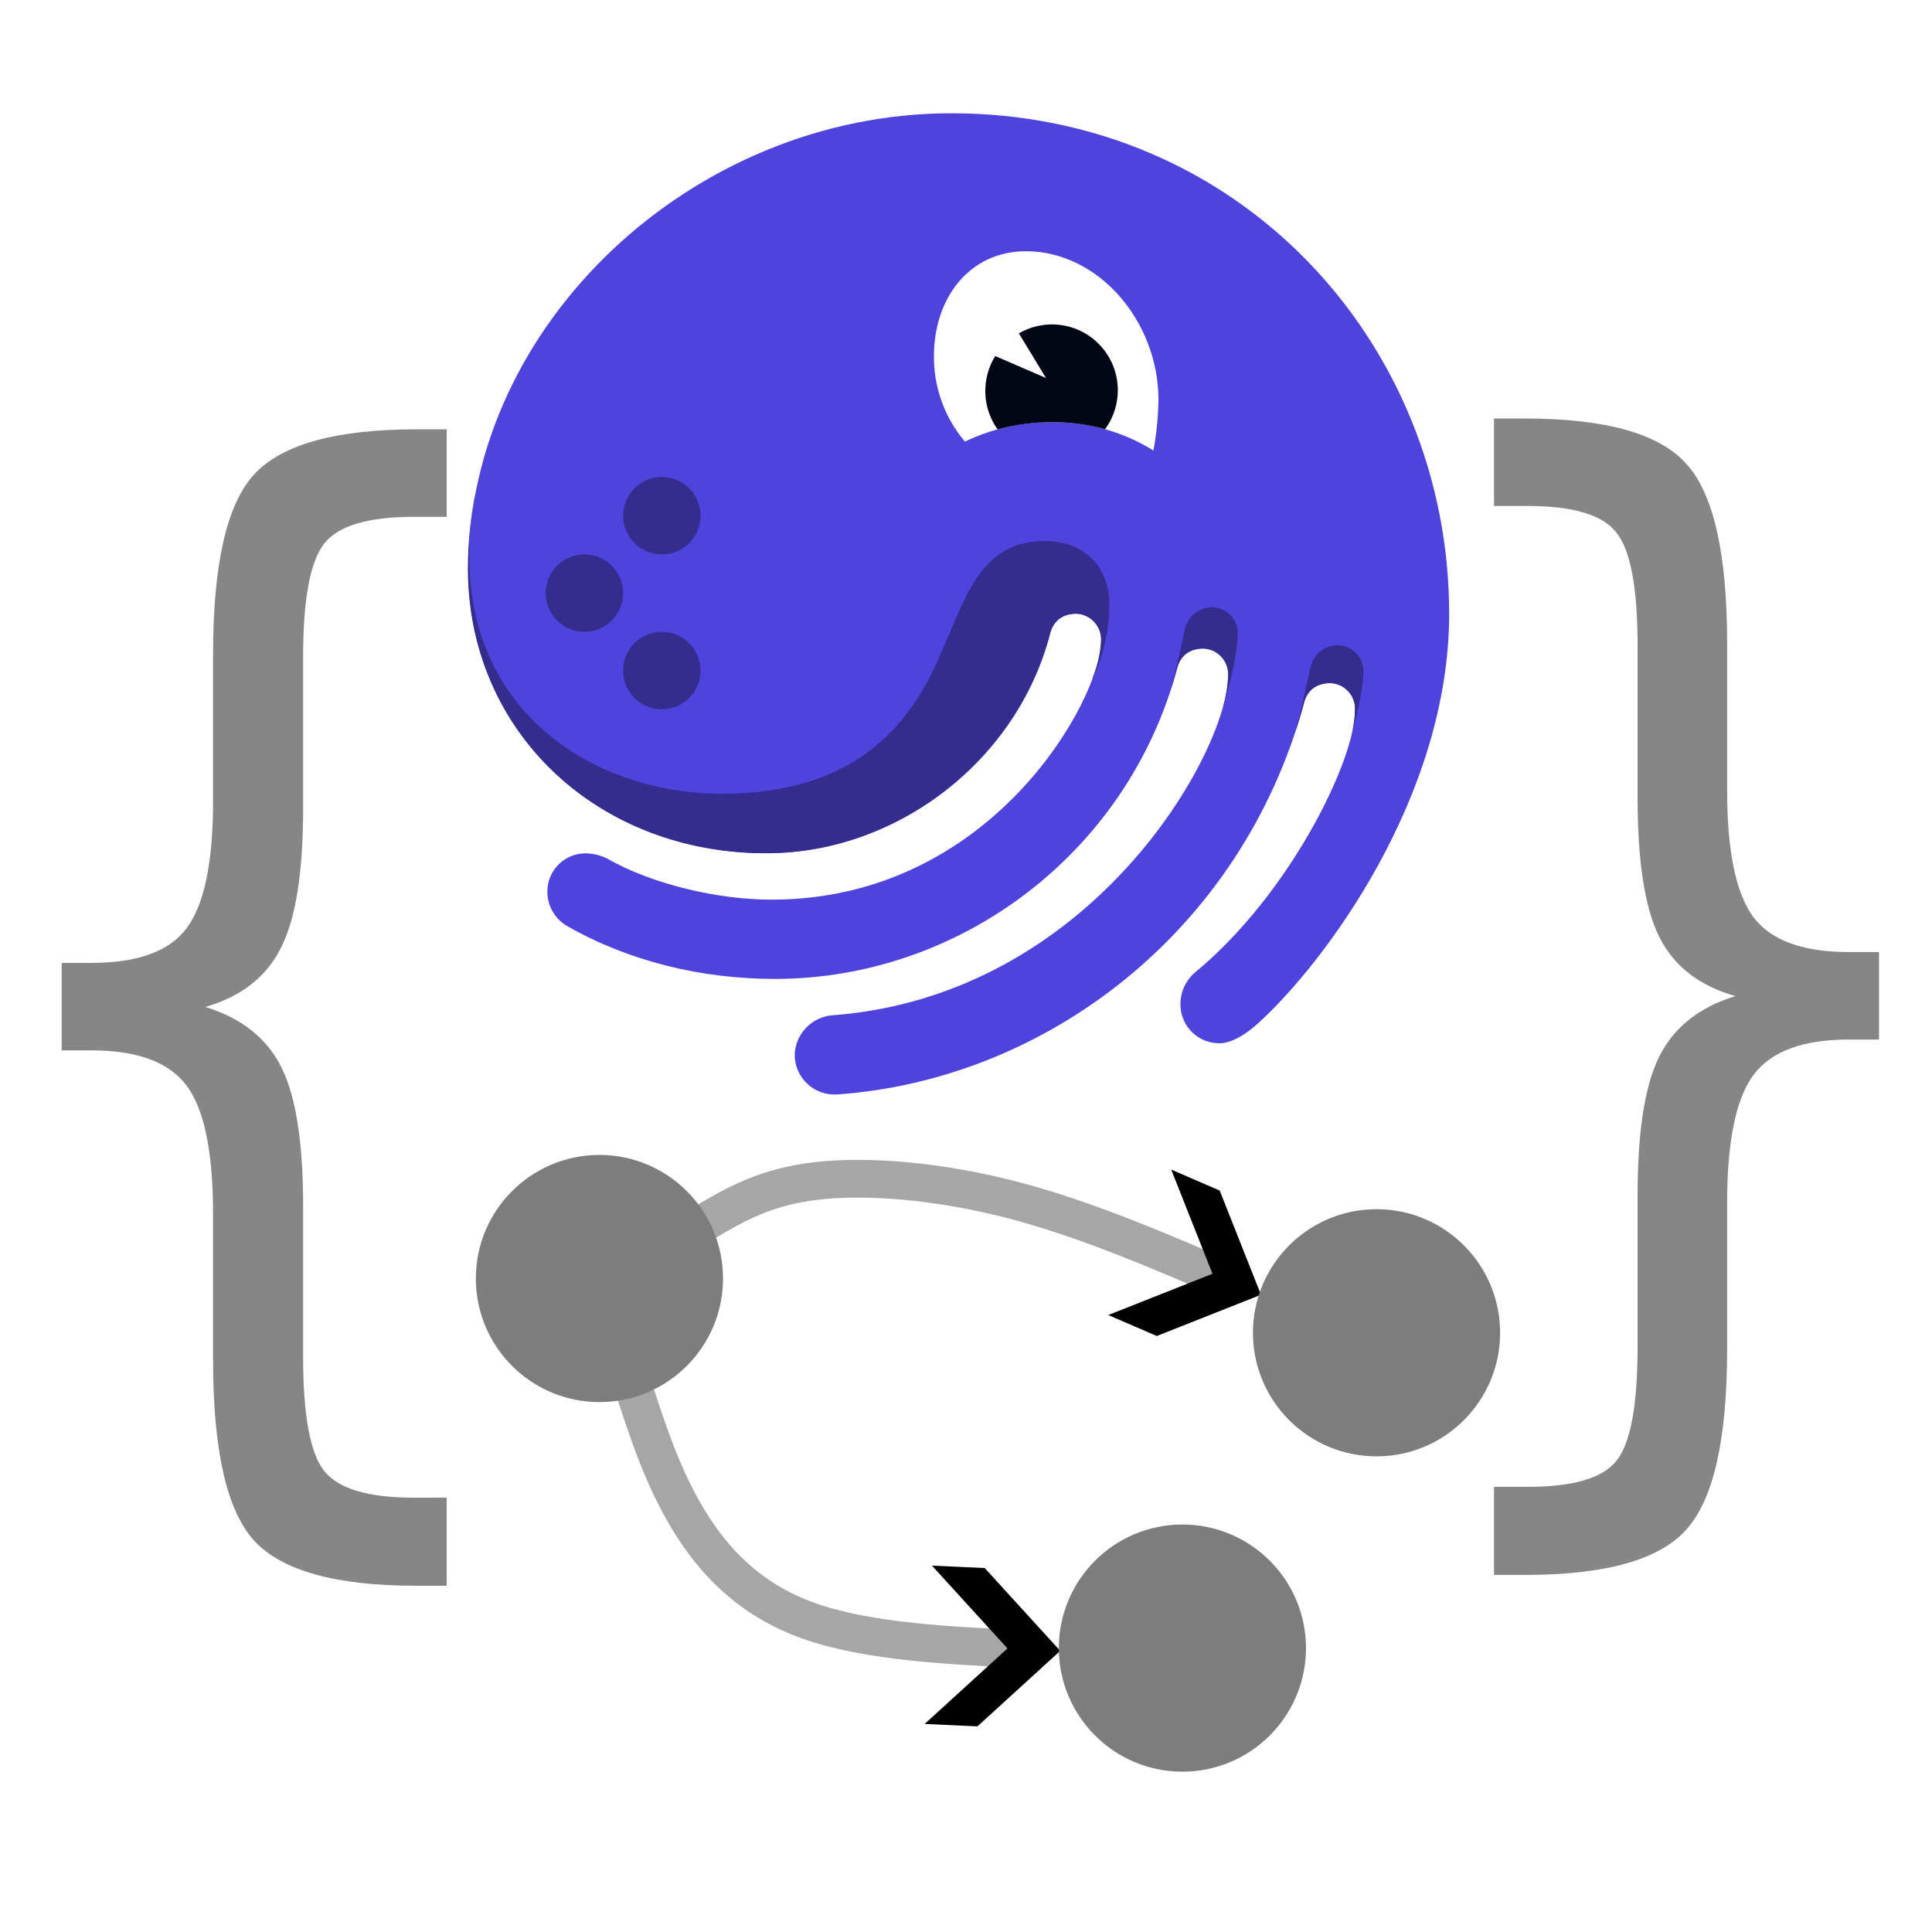
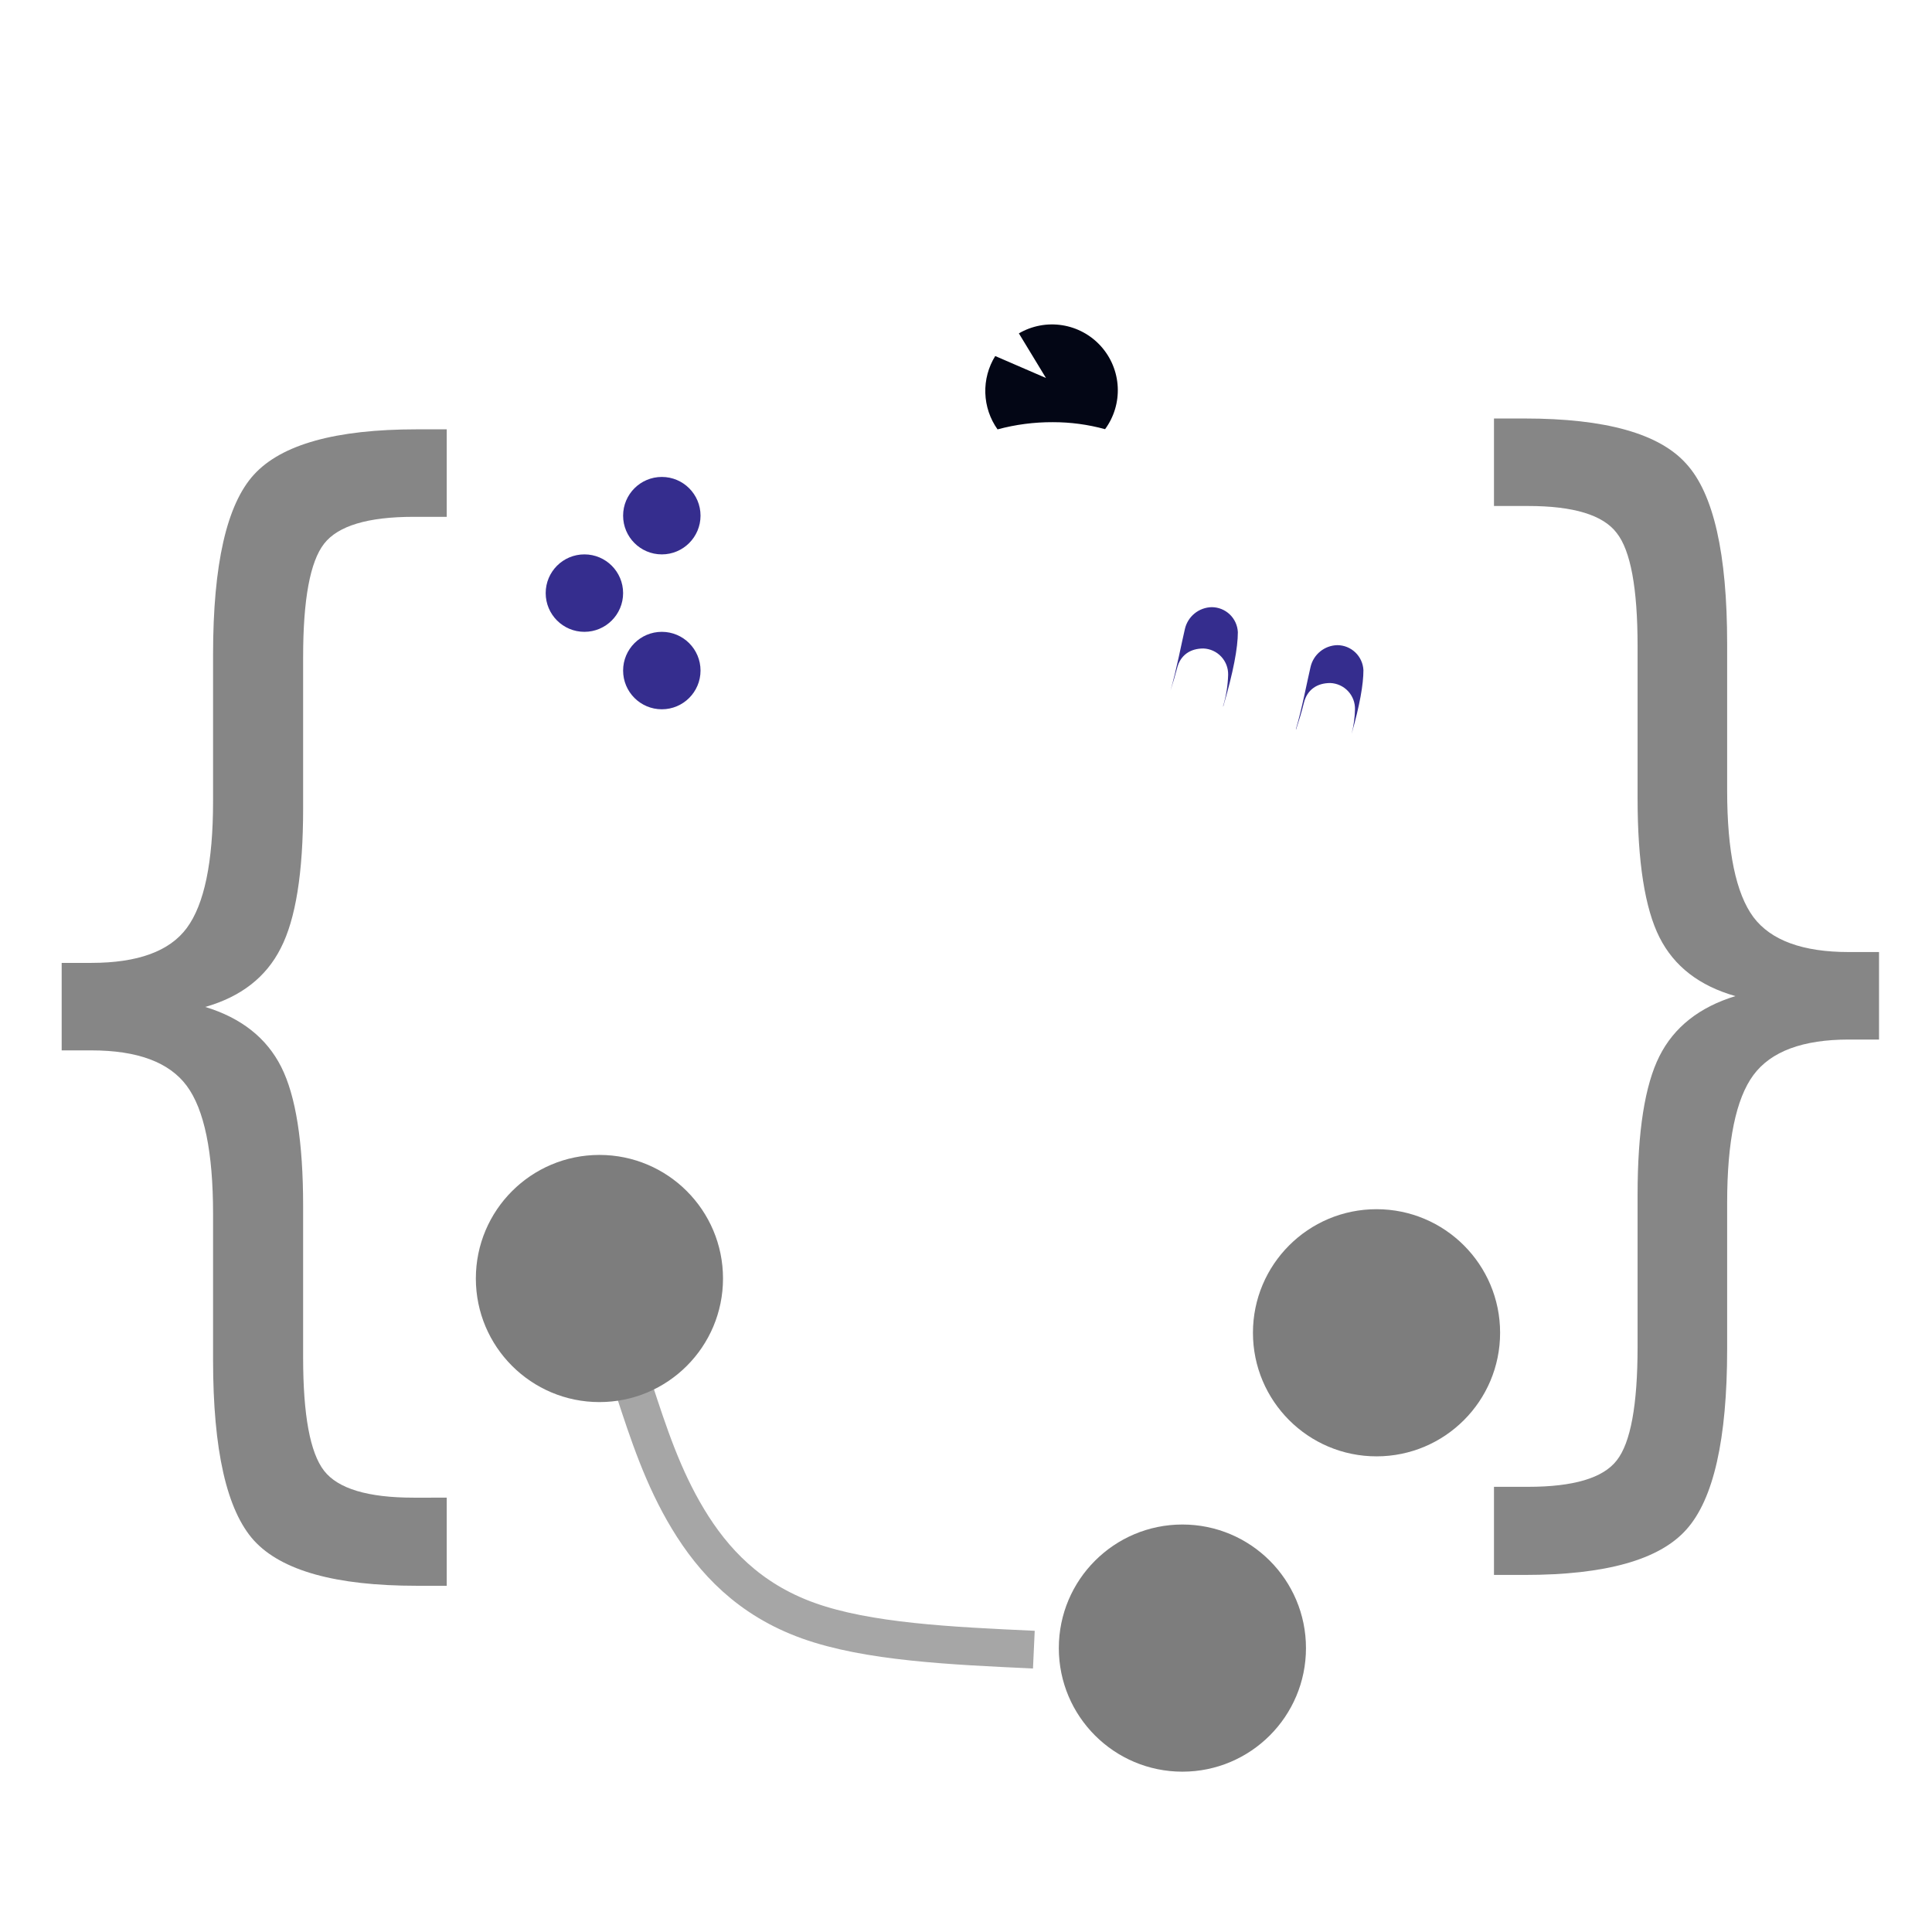
<svg xmlns="http://www.w3.org/2000/svg" xmlns:ns1="http://www.inkscape.org/namespaces/inkscape" xmlns:ns2="http://sodipodi.sourceforge.net/DTD/sodipodi-0.dtd" width="512" height="512" viewBox="0 0 512 512" version="1.1" id="svg1" xml:space="preserve" ns1:version="1.3.2 (091e20ef0f, 2023-11-25, custom)" ns2:docname="dagster-composable-graphs.svg" ns1:export-filename="dagster-composable-graphs-plain.svg" ns1:export-xdpi="96" ns1:export-ydpi="96">
  <ns2:namedview id="namedview1" pagecolor="#ffffff" bordercolor="#eeeeee" borderopacity="1" ns1:showpageshadow="0" ns1:pageopacity="0" ns1:pagecheckerboard="true" ns1:deskcolor="#d1d1d1" ns1:document-units="mm" ns1:clip-to-page="true" ns1:zoom="6.0683594" ns1:cx="134.63276" ns1:cy="283.19022" ns1:window-width="3840" ns1:window-height="2132" ns1:window-x="0" ns1:window-y="0" ns1:window-maximized="0" ns1:current-layer="g2" />
  <defs id="defs1">
    <marker style="overflow:visible" id="ArrowWideHeavy" refX="0" refY="0" orient="auto-start-reverse" ns1:stockid="Wide, heavy arrow" markerWidth="7" markerHeight="7" viewBox="0 0 1 1" ns1:isstock="true" ns1:collect="always" preserveAspectRatio="xMidYMid" markerUnits="userSpaceOnUse">
-       <path style="fill:context-stroke;fill-rule:evenodd;stroke:none" d="m 1,0 -3,3 h -2 l 3,-3 -3,-3 h 2 z" id="path12" />
-     </marker>
+       </marker>
    <ns1:path-effect effect="bspline" id="path-effect11" is_visible="true" lpeversion="1.3" weight="33.333" steps="2" helper_size="0" apply_no_weight="true" apply_with_weight="true" only_selected="false" uniform="false" />
    <ns1:path-effect effect="fillet_chamfer" id="path-effect4" is_visible="true" lpeversion="1" nodesatellites_param="F,0,0,1,0,0,0,1 @ F,0,0,1,0,0,0,1 @ F,0,0,1,0,0,0,1 @ F,0,0,1,0,0,0,1" radius="0" unit="px" method="auto" mode="F" chamfer_steps="1" flexible="false" use_knot_distance="true" apply_no_radius="true" apply_with_radius="true" only_selected="false" hide_knots="false" />
    <marker style="overflow:visible" id="ArrowWideHeavy-6" refX="0" refY="0" orient="auto-start-reverse" ns1:stockid="Wide, heavy arrow" markerWidth="7" markerHeight="7" viewBox="0 0 1 1" ns1:isstock="true" ns1:collect="always" preserveAspectRatio="xMidYMid" markerUnits="userSpaceOnUse">
-       <path style="fill:context-stroke;fill-rule:evenodd;stroke:none" d="m 1,0 -3,3 h -2 l 3,-3 -3,-3 h 2 z" id="path12-1" />
-     </marker>
+       </marker>
    <ns1:path-effect effect="bspline" id="path-effect11-8" is_visible="true" lpeversion="1.3" weight="33.333" steps="2" helper_size="0" apply_no_weight="true" apply_with_weight="true" only_selected="false" uniform="false" />
  </defs>
  <g ns1:label="Layer 1" ns1:groupmode="layer" id="layer1">
    <g style="fill:none" id="g1" transform="matrix(0.743,0,0,0.743,45.979,-47.997)" ns1:label="dagster-logo">
-       <path d="m 221.556,440.815 c 0.006,1.956 0.414,3.889 1.201,5.679 0.786,1.791 1.932,3.4 3.368,4.727 1.435,1.327 3.129,2.344 4.975,2.987 1.846,0.643 3.805,0.899 5.754,0.751 74.087,-5.304 144.059,-57.735 166.398,-139.627 1.174,-4.71 4.708,-7.072 9.417,-7.072 2.413,0.097 4.691,1.142 6.34,2.908 1.649,1.765 2.536,4.11 2.468,6.526 0,18.259 -23.471,65.98 -57.035,93.674 -1.711,1.439 -3.075,3.246 -3.99,5.286 -0.916,2.04 -1.36,4.26 -1.298,6.495 0.034,1.818 0.426,3.611 1.154,5.276 0.728,1.666 1.778,3.171 3.089,4.43 1.311,1.259 2.857,2.246 4.551,2.906 1.693,0.66 3.5,0.978 5.316,0.938 2.941,0 7.649,-1.768 13.531,-7.072 C 410.266,408.412 455,348.909 455,283.508 455,187.624 380.872,105 277.418,105 c -92.312,0 -172.28,75.414 -172.28,162.611 0,57.734 45.866,101.326 106.422,101.326 46.459,0 89.385,-32.984 101.148,-78.357 1.173,-4.71 4.694,-7.072 9.402,-7.072 2.415,0.098 4.694,1.142 6.345,2.907 1.651,1.766 2.541,4.11 2.478,6.527 0,20.622 -38.811,92.542 -117.606,92.542 -18.818,0 -42.331,-5.304 -58.803,-14.738 -2.205,-1.069 -4.607,-1.671 -7.055,-1.768 -1.875,-0.072 -3.744,0.245 -5.49,0.931 -1.747,0.685 -3.332,1.725 -4.658,3.053 -1.325,1.329 -2.361,2.917 -3.043,4.665 -0.682,1.749 -0.995,3.62 -0.919,5.495 0.076,2.402 0.764,4.745 1.998,6.807 1.235,2.062 2.975,3.774 5.057,4.975 21.759,12.43 47.633,18.853 74.087,18.853 65.858,0 125.834,-44.779 143.479,-110.76 1.174,-4.71 4.708,-7.071 9.403,-7.071 2.414,0.097 4.694,1.141 6.345,2.906 1.651,1.766 2.541,4.111 2.477,6.527 0,27.1 -48.213,114.296 -141.118,121.368 -3.595,0.267 -6.964,1.852 -9.462,4.453 -2.497,2.6 -3.946,6.031 -4.069,9.635 z" fill="#4f43dd" id="path1" />
-       <path d="m 313.62,215.178 c 12.681,-0.095 25.128,3.411 35.897,10.11 1.088,-5.958 1.689,-11.996 1.795,-18.052 0,-27.97 -21.317,-53.025 -47.274,-53.025 -20.185,0 -32.805,16.726 -32.805,37.389 -0.096,11.163 3.824,21.988 11.046,30.498 9.783,-4.667 20.503,-7.034 31.341,-6.92 z" fill="#ffffff" id="path2" />
+       <path d="m 313.62,215.178 z" fill="#ffffff" id="path2" />
      <path d="m 374.439,316.505 c 3.603,-12.32 5.191,-20.87 5.191,-26.422 -0.11,-2.398 -1.137,-4.662 -2.869,-6.323 -1.733,-1.661 -4.037,-2.592 -6.436,-2.6 -2.236,0.042 -4.393,0.83 -6.129,2.239 -1.736,1.409 -2.952,3.358 -3.453,5.537 -0.981,4.047 -3.079,15.014 -5.15,21.976 0.856,-2.606 1.638,-5.254 2.347,-7.942 1.174,-4.724 4.708,-7.072 9.402,-7.072 2.414,0.093 4.693,1.135 6.345,2.898 1.651,1.763 2.541,4.106 2.478,6.522 -0.111,3.797 -0.719,7.563 -1.809,11.201 z" fill="#352d8e" id="path3" />
      <path d="m 424.418,303.632 c -0.113,-2.395 -1.14,-4.655 -2.868,-6.315 -1.729,-1.659 -4.028,-2.593 -6.424,-2.608 -2.233,0.045 -4.387,0.834 -6.12,2.243 -1.734,1.408 -2.947,3.356 -3.448,5.533 -0.994,4.144 -3.134,15.276 -5.233,22.224 h 0.097 c 1.022,-3.094 1.974,-6.229 2.761,-9.42 1.174,-4.724 4.708,-7.072 9.416,-7.072 2.413,0.094 4.691,1.136 6.34,2.899 1.649,1.764 2.536,4.107 2.469,6.521 -0.067,2.932 -0.47,5.848 -1.201,8.688 2.927,-10.276 4.211,-17.707 4.211,-22.693 z" fill="#352d8e" id="path4" />
      <path d="m 313.619,215.178 c 6.302,-0.012 12.577,0.829 18.653,2.5 3.19,-4.352 4.784,-9.67 4.514,-15.06 -0.27,-5.39 -2.388,-10.523 -5.997,-14.534 -3.609,-4.011 -8.489,-6.656 -13.819,-7.49 -5.33,-0.833 -10.785,0.195 -15.446,2.913 l 9.665,15.912 -18.1,-7.832 c -2.452,3.958 -3.682,8.552 -3.534,13.206 0.147,4.653 1.665,9.16 4.362,12.954 6.423,-1.731 13.05,-2.595 19.702,-2.569 z" fill="#030615" id="path5" />
      <path d="m 174.172,317.583 c 7.625,0 13.807,-6.184 13.807,-13.812 0,-7.628 -6.182,-13.812 -13.807,-13.812 -7.625,0 -13.807,6.184 -13.807,13.812 0,7.628 6.182,13.812 13.807,13.812 z" fill="#352d8e" id="path6" />
      <path d="m 174.172,262.335 c 7.625,0 13.807,-6.184 13.807,-13.812 0,-7.628 -6.182,-13.812 -13.807,-13.812 -7.625,0 -13.807,6.184 -13.807,13.812 0,7.628 6.182,13.812 13.807,13.812 z" fill="#352d8e" id="path7" />
      <path d="m 146.558,289.958 c 7.625,0 13.806,-6.184 13.806,-13.812 0,-7.628 -6.181,-13.812 -13.806,-13.812 -7.626,0 -13.807,6.184 -13.807,13.812 0,7.628 6.181,13.812 13.807,13.812 z" fill="#352d8e" id="path8" />
-       <path d="m 208.688,368.91 h 2.762 c 46.459,0 89.385,-32.983 101.148,-78.356 1.173,-4.71 4.694,-7.072 9.402,-7.072 2.415,0.097 4.694,1.142 6.345,2.907 1.651,1.766 2.541,4.11 2.478,6.527 -0.211,4.821 -1.301,9.563 -3.217,13.992 0.333,-0.515 0.624,-1.055 0.87,-1.616 3.493,-7.988 5.298,-16.613 5.301,-25.332 0,-13.55 -9.416,-22.389 -22.933,-22.389 -23.568,0 -28.29,20.58 -38.23,42.583 -10.314,22.845 -29.257,47.555 -77.028,47.555 -49.635,0 -100.637,-34.765 -88.197,-105.456 0.151,-0.884 0.276,-1.671 0.372,-2.403 -1.822,9.132 -2.747,18.422 -2.761,27.734 0.138,56.907 44.582,100.001 103.688,101.326 z" fill="#352d8e" id="path9" />
    </g>
    <g id="g11" ns1:label="braces" style="fill:#868686;fill-opacity:1" transform="matrix(1,0,0,1.257,-0.656,74.996)">
      <path d="m 119.042,256.085 v 18.576 h -7.998 q -32.121,0 -43.086,-9.546 -10.836,-9.546 -10.836,-38.055 v -30.831 q 0,-19.479 -6.966,-26.961 -6.966,-7.482 -25.284,-7.482 h -7.869 v -18.447 h 7.869 q 18.447,0 25.284,-7.353 6.966,-7.482 6.966,-26.703 V 78.324 q 0,-28.509 10.836,-37.926 10.965,-9.546 43.086,-9.546 h 7.998 v 18.447 h -8.772 q -18.189,0 -23.736,5.676 -5.547,5.676 -5.547,23.865 v 31.992 q 0,20.253 -5.934,29.412 -5.805,9.159 -19.995,12.384 14.319,3.483 20.124,12.642 5.805,9.159 5.805,29.283 v 31.992 q 0,18.189 5.547,23.865 5.547,5.676 23.736,5.676 z" id="text1" style="font-size:264.19px;line-height:1.25;stroke-width:6.605" ns1:label="left-brace" aria-label="{" />
      <path d="m 396.577,253.8 h 9.03 q 18.06,0 23.478,-5.547 5.547,-5.547 5.547,-23.994 V 192.267 q 0,-20.124 5.805,-29.283 5.805,-9.159 20.124,-12.642 -14.319,-3.225 -20.124,-12.384 -5.805,-9.159 -5.805,-29.412 V 76.555 q 0,-18.318 -5.547,-23.865 -5.418,-5.676 -23.478,-5.676 h -9.03 V 28.568 h 8.127 q 32.121,0 42.828,9.546 10.836,9.417 10.836,37.926 v 30.96 q 0,19.221 6.966,26.703 6.966,7.353 25.284,7.353 h 7.998 v 18.447 h -7.998 q -18.318,0 -25.284,7.482 -6.966,7.482 -6.966,26.961 v 30.831 q 0,28.509 -10.836,38.055 -10.707,9.546 -42.828,9.546 h -8.127 z" id="text2" style="font-size:264.19px;line-height:1.25;stroke-width:6.605" ns1:label="right-brace" aria-label="}" />
    </g>
    <g id="g2" ns1:label="graph" transform="translate(20.878,-22.883)" style="fill:#a6a6a6;fill-opacity:1">
-       <path style="fill:none;fill-opacity:1;stroke:#a6a6a6;stroke-width:10;stroke-linecap:butt;stroke-linejoin:miter;stroke-miterlimit:3;stroke-dasharray:none;stroke-opacity:1;marker-end:url(#ArrowWideHeavy)" d="m 177.076,327.963 c 8.033,-4.706 16.066,-9.411 29.62,-10.98 13.554,-1.568 32.628,4.4e-4 52.11,5.087 19.481,5.087 39.368,13.692 59.254,22.297" id="path11" ns1:path-effect="#path-effect11" ns1:original-d="m 177.07592,327.96337 c 8.03292,-4.70561 16.06566,-9.41112 24.09873,-14.11683 19.07531,1.56893 38.14944,3.13776 57.22476,4.70669 19.88717,8.60511 39.77352,17.20986 59.66028,25.81479" ns2:nodetypes="cccc" transform="translate(-11.194,18.858)" ns1:label="link2" />
      <path style="fill:none;fill-opacity:1;stroke:#a6a6a6;stroke-width:10;stroke-linecap:butt;stroke-linejoin:miter;stroke-miterlimit:3;stroke-dasharray:none;stroke-opacity:1;marker-end:url(#ArrowWideHeavy-6)" d="m 178.763,329.058 c 3.834,11.719 7.668,23.437 14.32,34.434 6.652,10.997 16.123,21.272 31.865,26.917 15.742,5.645 37.755,6.661 59.768,7.676" id="path11-2" ns1:path-effect="#path-effect11-8" ns1:original-d="m 178.76259,329.05823 c 3.83387,11.71851 7.66766,23.43679 11.5016,35.15554 9.47085,10.27537 18.94112,20.5501 28.41198,30.82548 22.01375,1.01546 44.02659,2.03088 66.03988,3.04633" ns2:nodetypes="cccc" transform="translate(-31.613,61.972)" ns1:label="link1" />
      <circle style="fill:#7d7d7d;fill-opacity:1;fill-rule:evenodd" id="path10" cx="137.977" cy="361.7" r="32.749" ns1:label="node3" />
      <circle style="fill:#7d7d7d;fill-opacity:1;fill-rule:evenodd" id="path10-2" cx="137.977" cy="361.7" r="32.749" ns1:label="node2" transform="translate(205.939,14.382)" />
      <circle style="fill:#7d7d7d;fill-opacity:1;fill-rule:evenodd" id="path10-0" cx="137.977" cy="361.7" r="32.749" ns1:label="node1" transform="translate(154.493,97.945)" />
    </g>
  </g>
</svg>